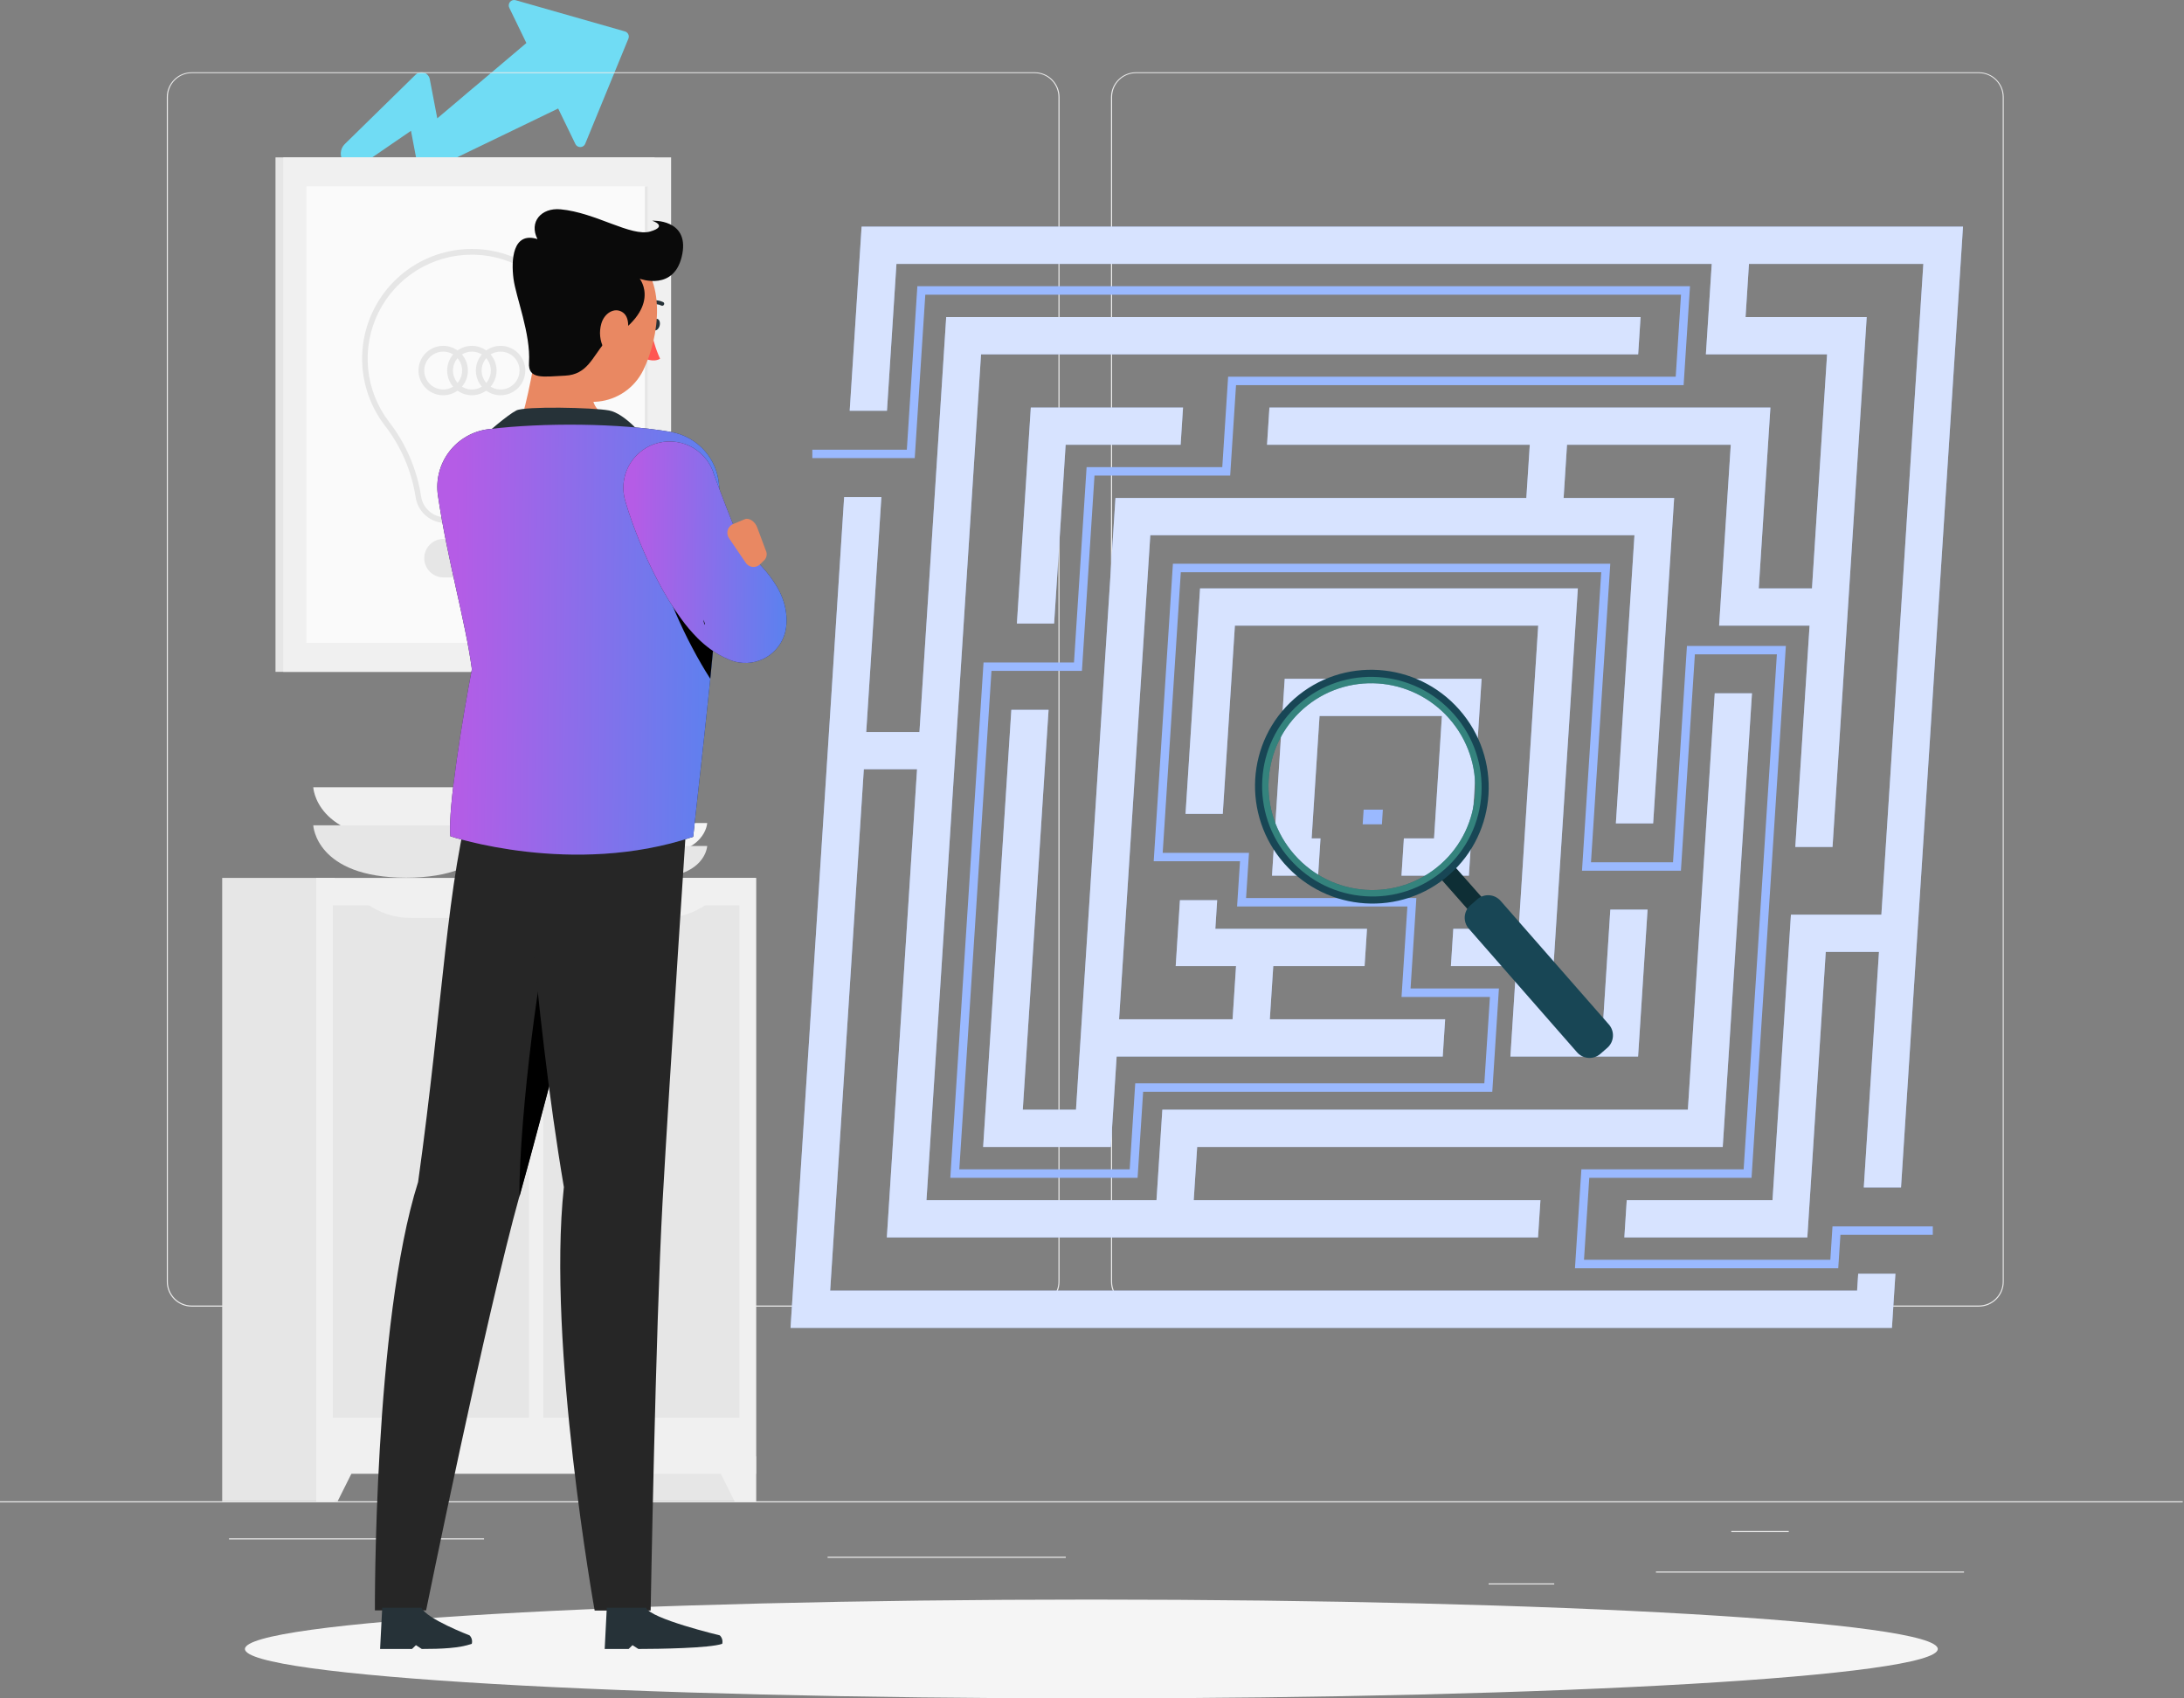
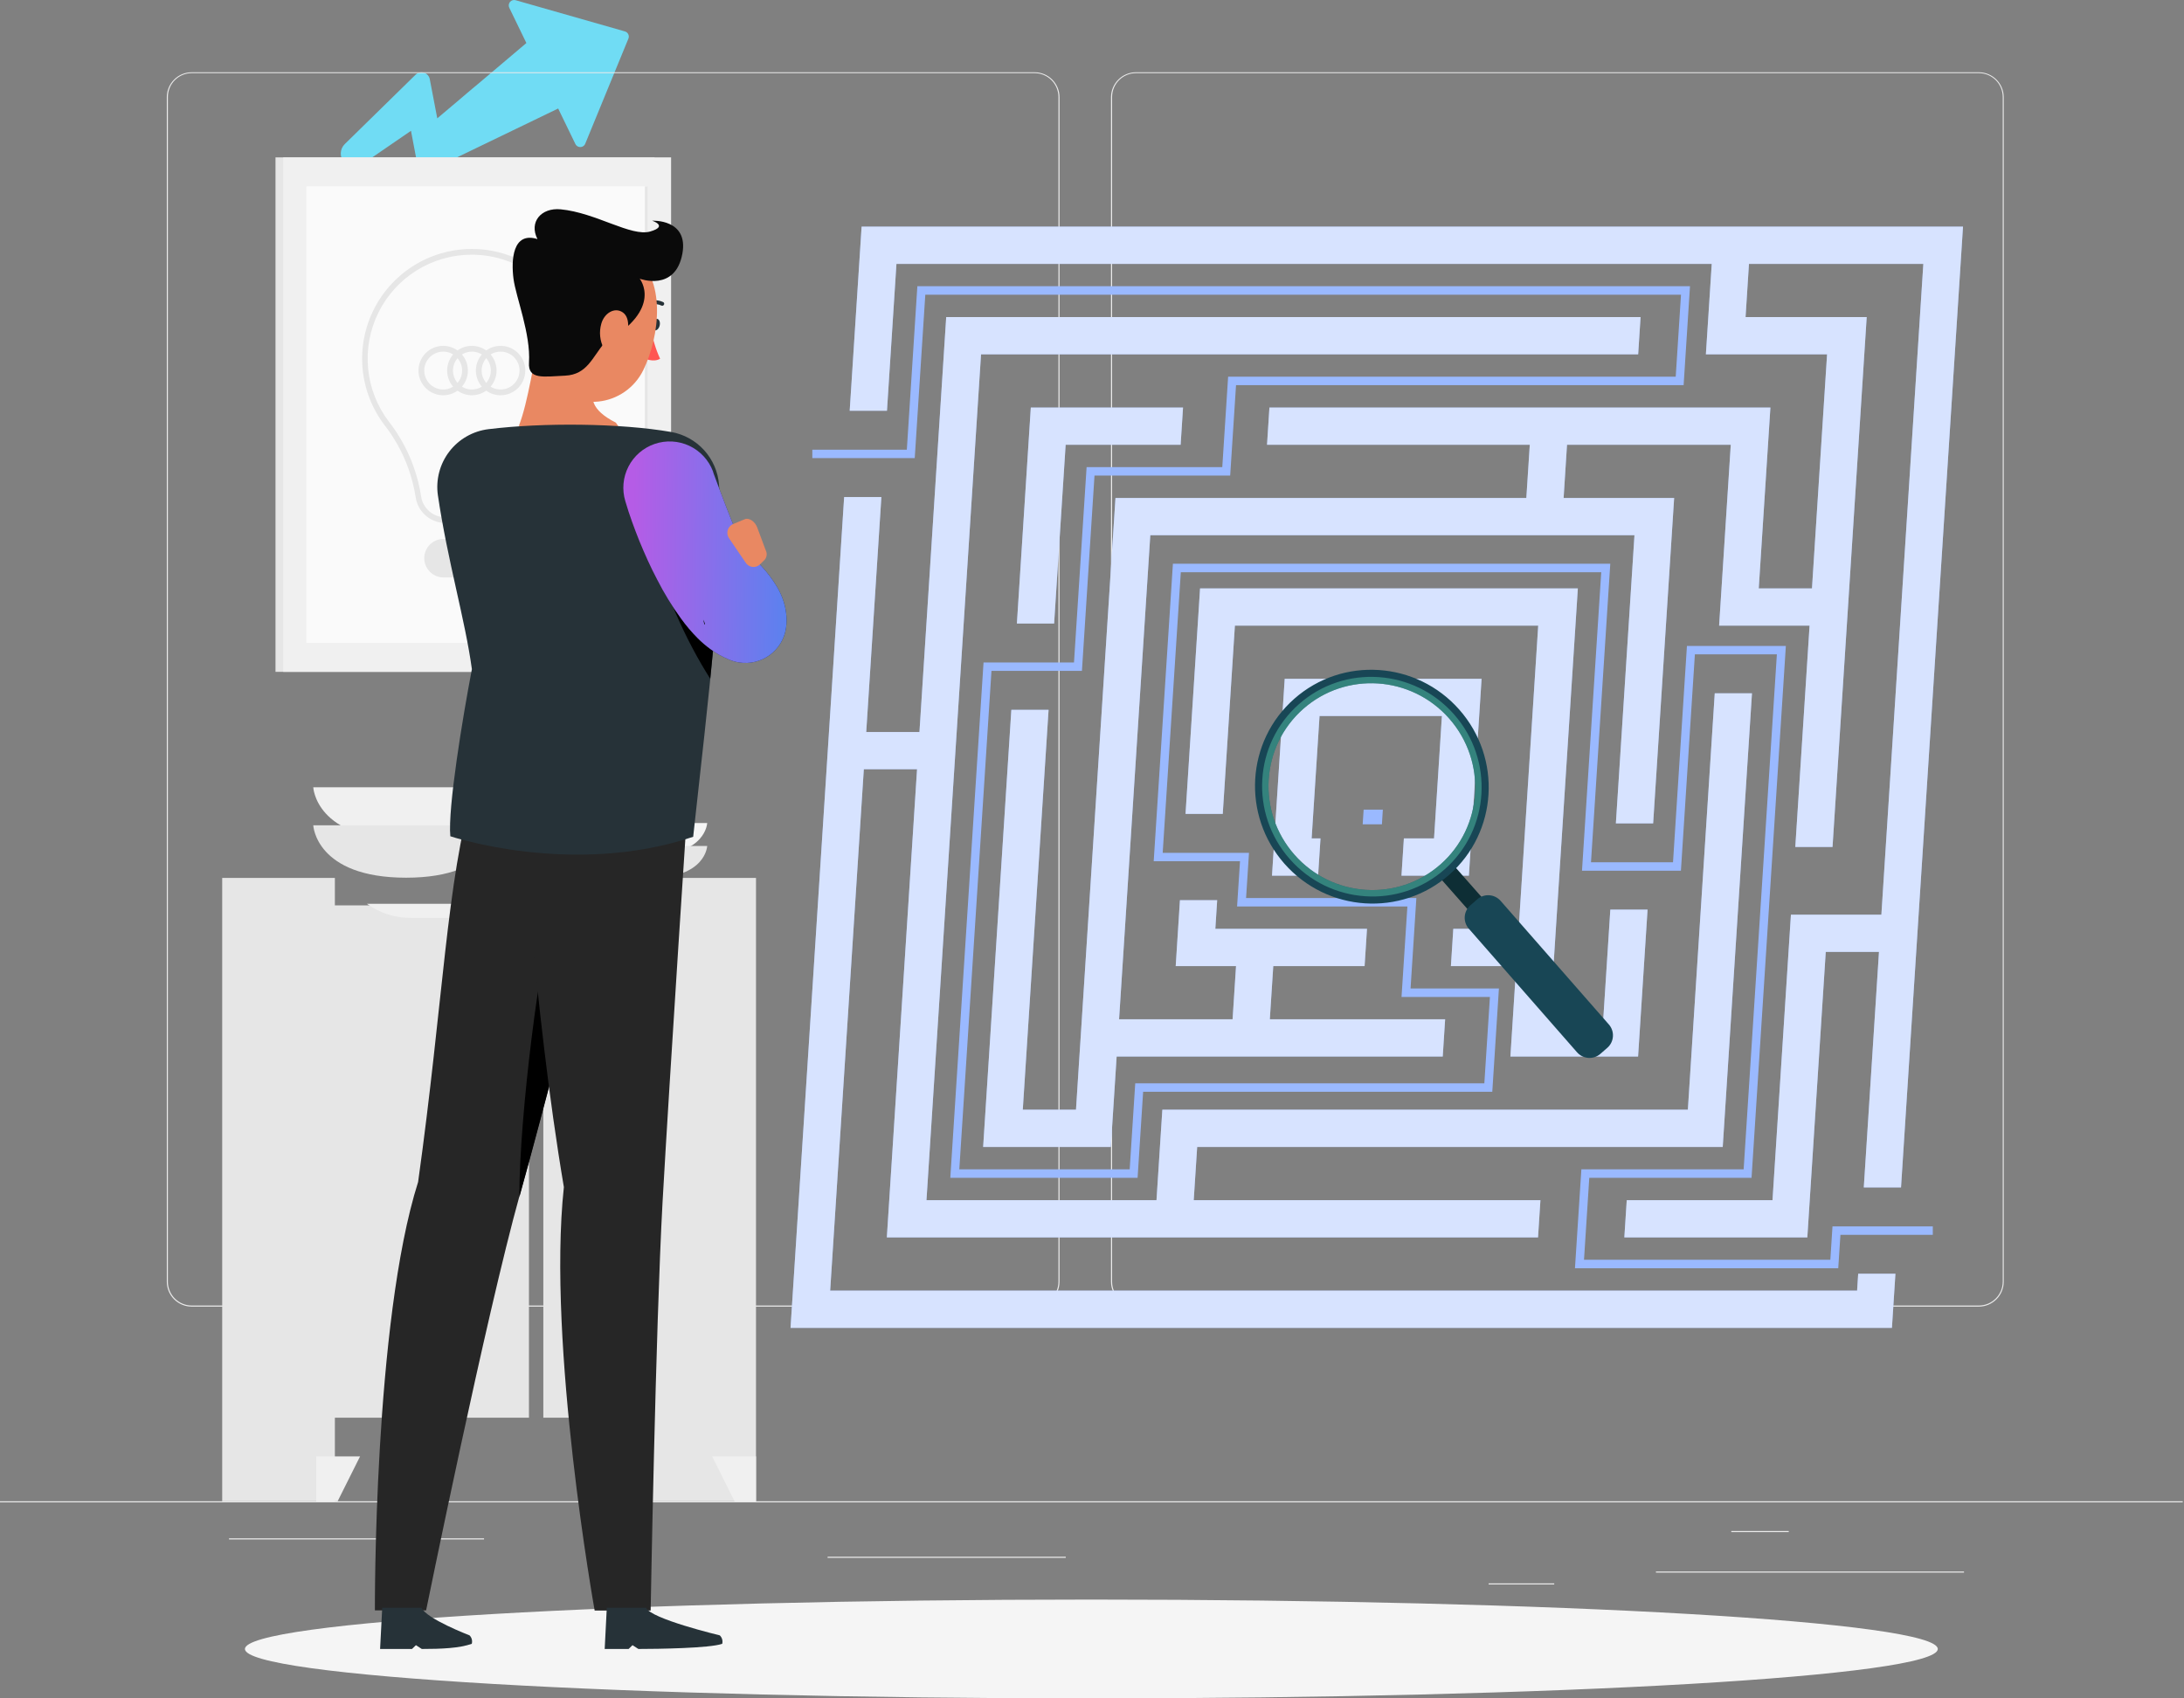
<svg xmlns="http://www.w3.org/2000/svg" width="423" height="329" viewBox="0 0 423 329" fill="none">
  <rect x="0" y="0" width="423" height="329" fill="#808080" stroke="none" />
  <path d="M120.388 10.701L121.711 7.482C121.767 7.347 121.793 7.201 121.788 7.054C121.783 6.907 121.748 6.763 121.684 6.631C121.62 6.499 121.528 6.382 121.416 6.288C121.304 6.193 121.173 6.124 121.032 6.083L99.866 0.04C99.672 -0.015 99.466 -0.013 99.273 0.046C99.079 0.105 98.908 0.219 98.778 0.374C98.648 0.528 98.566 0.717 98.541 0.918C98.516 1.118 98.55 1.321 98.638 1.503L101.949 8.336L93.025 15.889L91.471 17.185L90.468 18.033L88.972 19.309L85.746 22.034L84.692 22.925L83.604 17.235L83.24 15.337C83.184 15.046 83.051 14.776 82.854 14.555C82.657 14.334 82.403 14.171 82.121 14.082C81.838 13.994 81.537 13.984 81.25 14.053C80.962 14.122 80.698 14.268 80.487 14.475L66.777 27.908C66.298 28.377 66.02 29.014 66.001 29.684C65.982 30.354 66.224 31.006 66.676 31.501C66.787 31.622 66.908 31.733 67.04 31.831C67.473 32.154 67.997 32.334 68.537 32.344C69.077 32.355 69.608 32.197 70.053 31.891L79.6 25.337L79.999 27.437L80.844 31.899C80.903 32.212 81.053 32.5 81.274 32.729C81.495 32.958 81.778 33.117 82.088 33.188C82.434 33.269 82.797 33.233 83.12 33.087L84.753 32.298L93.77 27.945L94.966 27.369L108.106 21.019L109.992 24.906L111.442 27.9C111.513 28.046 111.617 28.173 111.745 28.272C111.873 28.37 112.022 28.438 112.181 28.47C112.339 28.501 112.503 28.496 112.659 28.454C112.815 28.412 112.96 28.334 113.081 28.227C113.199 28.121 113.291 27.989 113.35 27.841L120.388 10.701Z" fill="#70DCF4" />
  <path d="M422.752 290.818H0V291.03H422.752V290.818Z" fill="#EBEBEB" />
  <path d="M380.392 304.422H320.725V304.633H380.392V304.422Z" fill="#EBEBEB" />
  <path d="M301.024 306.722H288.316V306.933H301.024V306.722Z" fill="#EBEBEB" />
  <path d="M346.445 296.576H335.318V296.788H346.445V296.576Z" fill="#EBEBEB" />
  <path d="M77.186 297.996H44.355V298.207H77.186V297.996Z" fill="#EBEBEB" />
  <path d="M93.749 297.996H84.711V298.207H93.749V297.996Z" fill="#EBEBEB" />
  <path d="M206.421 301.563H160.29V301.775H206.421V301.563Z" fill="#EBEBEB" />
  <path d="M200.384 253.108H37.126C35.847 253.106 34.621 252.596 33.718 251.691C32.814 250.786 32.307 249.559 32.307 248.281V18.785C32.318 17.514 32.83 16.298 33.733 15.402C34.635 14.506 35.854 14.002 37.126 14H200.384C201.665 14 202.893 14.509 203.798 15.414C204.703 16.319 205.212 17.547 205.212 18.828V248.281C205.212 249.561 204.703 250.789 203.798 251.694C202.893 252.6 201.665 253.108 200.384 253.108ZM37.126 14.169C35.903 14.171 34.731 14.659 33.867 15.524C33.003 16.39 32.518 17.563 32.518 18.785V248.281C32.518 249.503 33.003 250.676 33.867 251.542C34.731 252.407 35.903 252.895 37.126 252.897H200.384C201.608 252.895 202.781 252.408 203.646 251.542C204.511 250.677 204.998 249.504 205.001 248.281V18.785C204.998 17.562 204.511 16.389 203.646 15.524C202.781 14.658 201.608 14.171 200.384 14.169H37.126Z" fill="#EBEBEB" />
  <path d="M383.275 253.108H220.008C218.729 253.106 217.502 252.597 216.597 251.692C215.692 250.787 215.183 249.56 215.181 248.281V18.785C215.194 17.513 215.708 16.297 216.612 15.402C217.516 14.506 218.736 14.002 220.008 14H383.275C384.545 14.004 385.763 14.509 386.663 15.405C387.564 16.301 388.075 17.515 388.086 18.785V248.281C388.086 249.558 387.58 250.783 386.678 251.688C385.776 252.593 384.553 253.104 383.275 253.108ZM220.008 14.169C218.785 14.171 217.612 14.658 216.747 15.524C215.881 16.389 215.394 17.562 215.392 18.785V248.281C215.394 249.504 215.881 250.677 216.747 251.542C217.612 252.408 218.785 252.895 220.008 252.897H383.275C384.499 252.895 385.672 252.408 386.537 251.542C387.402 250.677 387.889 249.504 387.892 248.281V18.785C387.889 17.562 387.402 16.389 386.537 15.524C385.672 14.658 384.499 14.171 383.275 14.169H220.008Z" fill="#EBEBEB" />
  <path d="M60.674 152.502C60.674 152.502 61.13 162.648 78.658 162.648C96.185 162.648 96.65 152.502 96.65 152.502H60.674Z" fill="#F0F0F0" />
  <path d="M146.424 170.063H124.602V290.818H146.424V170.063Z" fill="#E6E6E6" />
  <path d="M142.28 290.818H146.432V282.126H137.935L142.28 290.818Z" fill="#F0F0F0" />
  <path d="M64.859 170.063H43.036V290.818H64.859V170.063Z" fill="#E6E6E6" />
-   <path d="M146.433 170.063H61.248V285.492H146.433V170.063Z" fill="#F0F0F0" />
  <path d="M105.231 175.382V274.627H143.22V175.382H105.231Z" fill="#E6E6E6" />
  <path d="M64.462 175.382V274.627H102.45V175.382H64.462Z" fill="#E6E6E6" />
  <path d="M87.214 177.808H79.697C76.599 177.861 73.569 176.902 71.064 175.077H95.838C93.337 176.903 90.309 177.862 87.214 177.808Z" fill="#F0F0F0" />
-   <path d="M128.365 177.808H120.848C117.75 177.861 114.72 176.902 112.216 175.077H136.972C134.477 176.899 131.455 177.858 128.365 177.808Z" fill="#F0F0F0" />
  <path d="M65.391 290.818H61.248V282.126H69.737L65.391 290.818Z" fill="#F0F0F0" />
  <path d="M60.674 159.875C60.674 159.875 61.13 170.021 78.658 170.021C96.185 170.021 96.65 159.875 96.65 159.875H60.674Z" fill="#E6E6E6" />
  <path d="M115.132 159.426C115.132 159.426 115.411 165.615 126.064 165.615C136.718 165.615 136.971 159.426 136.971 159.426H115.132Z" fill="#F5F5F5" />
  <path d="M115.132 163.873C115.132 163.873 115.411 170.054 126.064 170.054C136.718 170.054 136.971 163.873 136.971 163.873H115.132Z" fill="#E6E6E6" />
  <path d="M126.774 30.487H53.359V130.147H126.774V30.487Z" fill="#E6E6E6" />
  <path d="M129.979 30.487H54.856V130.147H129.979V30.487Z" fill="#F0F0F0" />
  <path d="M125.481 124.533V36.102L59.346 36.102V124.533H125.481Z" fill="#FAFAFA" />
  <path d="M125.481 124.533V36.102H124.907V124.533H125.481Z" fill="#E6E6E6" />
  <path d="M96.565 101.314H86.284C84.879 101.309 83.523 100.8 82.462 99.88C81.401 98.96 80.705 97.69 80.501 96.3C79.715 91.22 77.646 86.424 74.489 82.367C72.056 79.174 70.576 75.359 70.221 71.361C69.866 67.362 70.65 63.346 72.483 59.775C74.316 56.204 77.122 53.225 80.578 51.182C84.033 49.14 87.996 48.117 92.008 48.233C95.92 48.343 99.726 49.53 103.006 51.665C106.286 53.8 108.913 56.8 110.596 60.333C112.28 63.866 112.955 67.796 112.547 71.688C112.139 75.581 110.663 79.285 108.284 82.392C105.133 86.459 103.075 91.264 102.306 96.351C102.103 97.729 101.412 98.989 100.358 99.9C99.304 100.811 97.958 101.313 96.565 101.314ZM91.391 49.333C87.633 49.326 83.948 50.37 80.753 52.347C77.557 54.324 74.978 57.156 73.307 60.521C71.636 63.887 70.94 67.653 71.296 71.394C71.653 75.134 73.049 78.701 75.326 81.69C78.6 85.897 80.745 90.871 81.557 96.14C81.721 97.266 82.284 98.296 83.144 99.043C84.004 99.789 85.103 100.202 86.241 100.207H96.523C97.646 100.2 98.731 99.792 99.579 99.055C100.428 98.318 100.984 97.302 101.148 96.19C101.953 90.912 104.098 85.928 107.379 81.715C109.63 78.771 111.024 75.263 111.41 71.577C111.795 67.891 111.157 64.17 109.564 60.823C107.972 57.477 105.487 54.634 102.384 52.608C99.281 50.583 95.678 49.452 91.974 49.341L91.391 49.333Z" fill="#E6E6E6" />
  <path d="M85.904 111.858H96.896C97.885 111.854 98.832 111.458 99.53 110.758C100.229 110.058 100.622 109.11 100.624 108.121C100.622 107.133 100.229 106.186 99.53 105.487C98.831 104.788 97.884 104.395 96.896 104.393H85.904C84.915 104.395 83.967 104.788 83.267 105.487C82.567 106.185 82.171 107.132 82.167 108.121C82.169 109.112 82.564 110.061 83.264 110.761C83.964 111.462 84.914 111.856 85.904 111.858Z" fill="#E6E6E6" />
  <path d="M91.398 76.567C90.451 76.569 89.525 76.289 88.737 75.764C87.948 75.239 87.334 74.492 86.97 73.617C86.607 72.742 86.512 71.779 86.696 70.85C86.88 69.921 87.336 69.067 88.006 68.398C88.676 67.728 89.529 67.272 90.459 67.088C91.388 66.903 92.35 66.999 93.225 67.362C94.1 67.725 94.847 68.34 95.373 69.128C95.898 69.916 96.177 70.843 96.176 71.79C96.173 73.056 95.669 74.27 94.774 75.165C93.879 76.061 92.665 76.565 91.398 76.567ZM91.398 68.112C90.673 68.112 89.963 68.327 89.36 68.731C88.756 69.134 88.286 69.707 88.008 70.377C87.731 71.048 87.658 71.786 87.799 72.498C87.941 73.209 88.291 73.863 88.804 74.376C89.317 74.889 89.971 75.239 90.683 75.381C91.394 75.522 92.132 75.45 92.803 75.172C93.473 74.894 94.046 74.424 94.45 73.82C94.853 73.217 95.068 72.507 95.068 71.782C95.068 70.808 94.681 69.875 93.993 69.187C93.305 68.499 92.372 68.112 91.398 68.112Z" fill="#E6E6E6" />
  <path d="M85.836 76.567C84.889 76.567 83.964 76.286 83.177 75.76C82.39 75.234 81.776 74.486 81.414 73.611C81.052 72.736 80.958 71.773 81.143 70.845C81.329 69.916 81.785 69.064 82.455 68.395C83.126 67.726 83.979 67.271 84.908 67.087C85.837 66.903 86.799 66.999 87.674 67.363C88.548 67.726 89.295 68.341 89.82 69.129C90.344 69.917 90.624 70.843 90.622 71.79C90.622 72.418 90.498 73.04 90.257 73.62C90.017 74.2 89.664 74.727 89.22 75.171C88.775 75.615 88.248 75.966 87.667 76.206C87.087 76.446 86.464 76.568 85.836 76.567ZM85.836 68.112C85.111 68.112 84.401 68.327 83.798 68.731C83.194 69.134 82.724 69.707 82.446 70.377C82.168 71.048 82.096 71.786 82.237 72.498C82.379 73.209 82.728 73.863 83.242 74.376C83.755 74.89 84.409 75.239 85.12 75.381C85.832 75.522 86.57 75.45 87.241 75.172C87.911 74.894 88.484 74.424 88.887 73.82C89.291 73.217 89.506 72.507 89.506 71.782C89.506 70.808 89.119 69.875 88.431 69.187C87.743 68.499 86.809 68.112 85.836 68.112Z" fill="#E6E6E6" />
  <path d="M96.954 76.567C96.007 76.567 95.081 76.286 94.294 75.76C93.507 75.234 92.893 74.486 92.531 73.611C92.169 72.736 92.075 71.773 92.26 70.845C92.446 69.916 92.903 69.064 93.573 68.395C94.243 67.726 95.096 67.271 96.025 67.087C96.954 66.903 97.916 66.999 98.791 67.363C99.665 67.726 100.412 68.341 100.937 69.129C101.461 69.917 101.741 70.843 101.739 71.79C101.737 73.058 101.232 74.273 100.334 75.168C99.437 76.064 98.221 76.567 96.954 76.567ZM96.954 68.112C96.228 68.112 95.518 68.327 94.915 68.731C94.311 69.134 93.841 69.707 93.563 70.377C93.286 71.048 93.213 71.786 93.355 72.498C93.496 73.209 93.846 73.863 94.359 74.376C94.872 74.89 95.526 75.239 96.238 75.381C96.949 75.522 97.687 75.45 98.358 75.172C99.028 74.894 99.601 74.424 100.005 73.82C100.408 73.217 100.623 72.507 100.623 71.782C100.623 70.808 100.236 69.875 99.548 69.187C98.86 68.499 97.927 68.112 96.954 68.112Z" fill="#E6E6E6" />
  <path d="M211.377 329.001C301.916 329.001 375.312 324.715 375.312 319.429C375.312 314.144 301.916 309.858 211.377 309.858C120.838 309.858 47.442 314.144 47.442 319.429C47.442 324.715 120.838 329.001 211.377 329.001Z" fill="#F5F5F5" />
  <path d="M359.686 250.006H160.789L167.308 149.01H177.615L171.764 239.699H297.888L298.353 232.487H231.203L231.871 222.18H333.661L339.326 134.298H332.114L326.906 214.968H225.124L223.991 232.487H179.441L190.01 68.637H317.284L317.749 61.416H183.263L178.08 141.798H167.773L170.707 96.285H163.495L153.112 257.226H366.433L367.109 246.742H359.897L359.686 250.006Z" fill="#9AB9FF" />
  <path d="M166.879 43.898L164.57 79.569H171.791L173.626 51.118H331.532L330.399 68.637H353.87L350.945 113.981H340.638L342.895 78.944H245.865L245.4 86.156H296.291L295.623 96.462H216.045L209.297 201.06L209.061 204.661L208.401 214.968H198.095L203.091 137.503H195.879L190.417 222.18H215.148L216.273 204.661H279.432L279.897 197.449H245.942L246.61 187.143H264.297L264.762 179.93H235.39L235.745 174.376H228.533L227.713 187.143H239.397L238.729 197.449H216.746L222.792 103.675H316.566L312.965 159.495H320.185L324.252 96.462H302.844L303.503 86.156H335.218L332.961 121.193H350.48L347.715 164.069H354.927L361.547 61.416H338.084L338.744 51.118H372.513L364.388 177.183H346.869L343.301 232.487H315.07L314.605 239.699H350.048L353.616 184.395H363.923L360.981 230.027H368.193L380.199 43.898H166.879Z" fill="#9AB9FF" />
  <path d="M204.164 120.788L206.396 86.156H228.667L229.132 78.944H199.649L196.952 120.788H204.164Z" fill="#9AB9FF" />
  <path d="M292.537 204.662H317.268L319.102 176.21H311.89L310.52 197.45H300.214L300.882 187.143L301.11 183.541L305.6 113.981H232.43L229.614 157.66H236.826L239.177 121.194H297.922L294.135 179.931H281.477L281.012 187.143H293.661L292.537 204.662Z" fill="#9AB9FF" />
  <path d="M271.906 162.411L271.441 169.623H284.495L286.956 131.491H248.824L246.363 169.623H255.292L255.757 162.411H254.04L255.571 138.703H279.27L277.748 162.411H271.906Z" fill="#9AB9FF" />
  <g opacity="0.6">
    <path d="M359.686 250.006H160.789L167.308 149.01H177.615L171.764 239.699H297.888L298.353 232.487H231.203L231.871 222.18H333.661L339.326 134.298H332.114L326.906 214.968H225.124L223.991 232.487H179.441L190.01 68.637H317.284L317.749 61.416H183.263L178.08 141.798H167.773L170.707 96.285H163.495L153.112 257.226H366.433L367.109 246.742H359.897L359.686 250.006Z" fill="white" />
    <path d="M166.878 43.898L164.569 79.569H171.79L173.625 51.118H331.531L330.398 68.637H353.869L350.944 113.981H340.637L342.894 78.944H245.864L245.399 86.156H296.29L295.622 96.462H216.044L209.296 201.06L209.06 204.661L208.4 214.968H198.094L203.09 137.503H195.878L190.416 222.18H215.147L216.272 204.661H279.431L279.896 197.449H245.941L246.609 187.143H264.296L264.761 179.93H235.389L235.744 174.376H228.532L227.712 187.143H239.396L238.728 197.449H216.745L222.791 103.675H316.565L312.964 159.495H320.184L324.251 96.462H302.843L303.502 86.156H335.217L332.96 121.193H350.479L347.714 164.069H354.926L361.546 61.416H338.084L338.743 51.118H372.512L364.387 177.183H346.868L343.3 232.487H315.069L314.604 239.699H350.047L353.615 184.395H363.922L360.98 230.027H368.192L380.198 43.898H166.878Z" fill="white" />
    <path d="M204.164 120.788L206.396 86.156H228.667L229.132 78.944H199.649L196.952 120.788H204.164Z" fill="white" />
    <path d="M292.537 204.662H317.268L319.102 176.21H311.89L310.52 197.45H300.214L300.882 187.143L301.11 183.541L305.6 113.981H232.43L229.614 157.66H236.826L239.177 121.194H297.922L294.135 179.931H281.477L281.012 187.143H293.661L292.537 204.662Z" fill="white" />
    <path d="M271.905 162.411L271.44 169.623H284.495L286.955 131.491H248.823L246.362 169.623H255.291L255.756 162.411H254.039L255.57 138.703H279.269L277.747 162.411H271.905Z" fill="white" />
  </g>
  <path d="M356.034 245.676H305.041L306.284 226.517H337.712L344.146 126.756H328.267L325.562 168.668H306.403L310.131 110.844H228.701L225.192 165.201H241.908L241.341 173.961H274.324L273.2 191.479H290.313L289.028 211.492H221.404L220.33 228.157H184.058L190.493 128.329H208.012L210.455 90.484H236.733L237.866 72.965H324.556L325.579 57.087H179.214L177.168 88.742H157.332V87.11H175.637L177.675 55.446H327.32L326.086 74.605H239.397L238.264 92.124H211.985L209.55 129.96H192.031L185.8 226.517H218.8L219.874 209.852H287.489L288.571 193.12H271.45L272.583 175.601H239.6L240.166 166.833H223.45L227.171 109.203H311.882L308.144 167.036H324.031L326.729 125.124H345.888L339.242 228.157H307.815L306.792 244.036H354.503L354.918 237.568H374.347V239.2H356.457L356.034 245.676Z" fill="#9AB9FF" />
  <path d="M267.653 159.682H263.925L264.111 156.841H267.831L267.653 159.682Z" fill="#9AB9FF" />
  <path d="M80.981 228.967C85.876 193.887 86.51 170.433 91.651 153.142L121.244 152.694C121.244 152.694 107.124 208.362 100.647 231.546C94.171 254.73 82.528 311.953 82.528 311.953H72.61C72.61 311.953 72.348 256.116 80.981 228.967Z" fill="#262626" />
  <path d="M106.963 178.643C104.799 183.656 100.563 215.845 100.588 231.909L100.689 231.537C102.964 223.395 106.185 211.245 109.407 198.884L106.963 178.643Z" fill="black" />
  <path d="M90.941 316.79C90.941 316.79 82.562 313.585 81.64 311.438H74.031L73.616 319.427H79.797L80.558 318.692L81.691 319.427C85.47 319.427 88.954 319.284 91.372 318.43C91.451 318.143 91.452 317.84 91.377 317.552C91.301 317.264 91.15 317.001 90.941 316.79Z" fill="#263238" />
  <path d="M109.212 229.956C103.293 195.062 100.833 153.015 100.833 153.015L133.393 152.491C133.393 152.491 129.648 209.191 128.32 232.941C126.968 257.638 126.021 311.979 126.021 311.979H115.173C115.173 311.979 105.931 260.479 109.212 229.956Z" fill="#262626" />
  <path d="M104.84 63.511C103.395 69.784 102.304 77.842 100.503 82.475C103.648 85.401 108.747 89.028 115.544 88.927C122.342 88.825 121.099 84.234 119.273 81.867C114.403 79.406 114.2 76.92 115.401 74.739L104.84 63.511Z" fill="#E98862" />
-   <path d="M94.179 83.997C94.179 83.997 98.305 80.362 100.013 79.508C101.721 78.654 114.894 78.941 117.954 79.508C121.015 80.074 124.718 84.64 124.718 84.64L94.179 83.997Z" fill="#263238" />
  <path d="M126.317 62.725C126.173 63.342 126.393 63.908 126.79 63.993C127.188 64.078 127.636 63.655 127.771 63.038C127.906 62.42 127.695 61.862 127.297 61.769C126.9 61.676 126.452 62.116 126.317 62.725Z" fill="#263238" />
  <path d="M126.088 63.578C126.396 65.623 126.988 67.615 127.847 69.497C126.528 70.275 124.786 69.412 124.786 69.412L126.088 63.578Z" fill="#FF5652" />
  <path d="M128.439 59.191C128.386 59.22 128.326 59.235 128.265 59.235C128.205 59.235 128.145 59.22 128.092 59.191C127.673 58.992 127.213 58.897 126.749 58.913C126.286 58.93 125.833 59.057 125.429 59.284C125.347 59.335 125.248 59.353 125.153 59.332C125.058 59.312 124.975 59.255 124.921 59.174C124.87 59.09 124.852 58.99 124.873 58.894C124.893 58.798 124.95 58.713 125.031 58.658C125.541 58.362 126.115 58.194 126.704 58.168C127.293 58.141 127.879 58.257 128.413 58.506C128.477 58.531 128.532 58.574 128.572 58.628C128.612 58.683 128.637 58.748 128.642 58.816C128.647 58.884 128.633 58.952 128.602 59.012C128.57 59.072 128.523 59.123 128.464 59.157L128.439 59.191Z" fill="#263238" />
  <path d="M105.932 56.476C104.706 64.085 103.598 68.524 106.549 73.217C110.988 80.277 121.1 78.839 124.592 71.695C127.746 65.269 129.226 53.855 122.495 49.264C121.005 48.246 119.28 47.624 117.483 47.454C115.687 47.285 113.876 47.574 112.221 48.294C110.567 49.015 109.122 50.143 108.022 51.574C106.922 53.005 106.203 54.691 105.932 56.476Z" fill="#E98862" />
  <path d="M117.126 66.36C114.699 69.209 113.744 72.558 109.457 72.769C105.171 72.98 102.245 73.555 102.457 70.233C102.812 64.677 99.92 57.55 99.455 53.999C98.99 50.448 99.252 44.791 104.097 46.313C102.406 43.016 104.816 40.192 108.578 40.547C115.41 41.189 122.241 45.924 125.953 44.842C129.513 43.794 126.317 42.754 126.317 42.754C126.317 42.754 133.385 42.373 132.168 49.112C130.806 56.611 123.899 53.99 123.899 53.99C123.899 53.99 128.608 59.816 117.126 66.36Z" fill="#0A0A0A" />
  <path d="M116.459 62.716C116.006 64.306 116.175 66.008 116.932 67.477C117.938 69.294 119.917 68.457 120.864 66.496C121.709 64.729 122.234 61.651 120.636 60.526C119.038 59.402 117.017 60.679 116.459 62.716Z" fill="#E98862" />
  <path d="M94.619 83.135C105.145 81.841 120.094 81.959 130.012 83.684C132.467 84.122 134.707 85.363 136.381 87.211C138.055 89.06 139.068 91.412 139.261 93.898C140.496 109.024 137.148 135.48 134.256 162.096C110.912 169.934 87.221 161.995 87.221 161.995C86.705 156.617 89.596 139.022 91.397 129.629C90.07 119.923 86.713 108.821 84.811 95.936C84.597 94.449 84.683 92.934 85.063 91.481C85.442 90.027 86.109 88.665 87.022 87.472C87.936 86.28 89.078 85.282 90.383 84.537C91.687 83.792 93.127 83.315 94.619 83.135Z" fill="#263238" />
-   <path d="M94.619 83.135C105.145 81.841 120.094 81.959 130.012 83.684C132.467 84.122 134.707 85.363 136.381 87.211C138.055 89.06 139.068 91.412 139.261 93.898C140.496 109.024 137.148 135.48 134.256 162.096C110.912 169.934 87.221 161.995 87.221 161.995C86.705 156.617 89.596 139.022 91.397 129.629C90.07 119.923 86.713 108.821 84.811 95.936C84.597 94.449 84.683 92.934 85.063 91.481C85.442 90.027 86.109 88.665 87.022 87.472C87.936 86.28 89.078 85.282 90.383 84.537C91.687 83.792 93.127 83.315 94.619 83.135Z" fill="url(#paint0_linear_805_3)" />
  <path d="M126.317 104.323C127.907 113.438 132.955 124.294 137.563 131.481C138.197 125.19 138.729 119.187 139.068 113.666L126.317 104.323Z" fill="black" />
  <path d="M138.196 91.682L139.388 94.878L140.648 98.176C141.494 100.365 142.339 102.513 143.261 104.576C143.709 105.608 144.182 106.614 144.656 107.569C145.129 108.525 145.594 109.455 146.068 110.275C146.541 111.095 147.032 111.814 147.395 112.338C147.759 112.862 148.072 113.099 147.514 112.904L136.277 118.916C136.198 119.392 136.198 119.877 136.277 120.353C136.301 120.55 136.358 120.742 136.446 120.92C136.539 121.106 136.573 120.996 136.531 120.81C136.333 120.171 136.048 119.562 135.685 119C134.72 117.373 133.661 115.804 132.515 114.299C131.314 112.668 129.978 111.027 128.693 109.353C127.408 107.679 125.996 105.971 124.744 104.28L124.618 104.111C124.014 103.295 123.701 102.3 123.729 101.285C123.756 100.27 124.122 99.293 124.769 98.51C125.415 97.728 126.305 97.184 127.297 96.965C128.288 96.747 129.324 96.866 130.24 97.305C132.331 98.318 134.363 99.447 136.328 100.687C138.289 101.93 140.192 103.223 142.086 104.737C143.024 105.472 143.946 106.259 144.867 107.087C145.841 107.949 146.764 108.867 147.632 109.835C148.667 110.972 149.592 112.203 150.397 113.513C150.958 114.43 151.409 115.409 151.741 116.43C151.974 117.138 152.141 117.865 152.24 118.603C152.383 119.621 152.383 120.654 152.24 121.672C152.084 122.705 151.726 123.697 151.187 124.591C150.647 125.485 149.936 126.263 149.095 126.882C148.254 127.501 147.299 127.948 146.285 128.197C145.27 128.447 144.217 128.493 143.185 128.335C142.567 128.243 141.963 128.079 141.384 127.844L141.012 127.684C139.774 127.171 138.606 126.503 137.537 125.697C136.699 125.079 135.908 124.401 135.169 123.668C133.963 122.458 132.857 121.151 131.864 119.761C130.14 117.389 128.608 114.884 127.281 112.27C125.97 109.793 124.871 107.307 123.84 104.813C123.341 103.553 122.842 102.276 122.402 101.033C122.174 100.399 121.954 99.765 121.743 99.114L121.117 97.093C120.44 94.869 120.653 92.469 121.711 90.399C122.769 88.329 124.59 86.75 126.789 85.996C128.988 85.242 131.394 85.371 133.5 86.356C135.606 87.341 137.247 89.105 138.078 91.276L138.196 91.682Z" fill="#263238" />
  <path d="M138.196 91.682L139.388 94.878L140.648 98.176C141.494 100.365 142.339 102.513 143.261 104.576C143.709 105.608 144.182 106.614 144.656 107.569C145.129 108.525 145.594 109.455 146.068 110.275C146.541 111.095 147.032 111.814 147.395 112.338C147.759 112.862 148.072 113.099 147.514 112.904L136.277 118.916C136.198 119.392 136.198 119.877 136.277 120.353C136.301 120.55 136.358 120.742 136.446 120.92C136.539 121.106 136.573 120.996 136.531 120.81C136.333 120.171 136.048 119.562 135.685 119C134.72 117.373 133.661 115.804 132.515 114.299C131.314 112.668 129.978 111.027 128.693 109.353C127.408 107.679 125.996 105.971 124.744 104.28L124.618 104.111C124.014 103.295 123.701 102.3 123.729 101.285C123.756 100.27 124.122 99.293 124.769 98.51C125.415 97.728 126.305 97.184 127.297 96.965C128.288 96.747 129.324 96.866 130.24 97.305C132.331 98.318 134.363 99.447 136.328 100.687C138.289 101.93 140.192 103.223 142.086 104.737C143.024 105.472 143.946 106.259 144.867 107.087C145.841 107.949 146.764 108.867 147.632 109.835C148.667 110.972 149.592 112.203 150.397 113.513C150.958 114.43 151.409 115.409 151.741 116.43C151.974 117.138 152.141 117.865 152.24 118.603C152.383 119.621 152.383 120.654 152.24 121.672C152.084 122.705 151.726 123.697 151.187 124.591C150.647 125.485 149.936 126.263 149.095 126.882C148.254 127.501 147.299 127.948 146.285 128.197C145.27 128.447 144.217 128.493 143.185 128.335C142.567 128.243 141.963 128.079 141.384 127.844L141.012 127.684C139.774 127.171 138.606 126.503 137.537 125.697C136.699 125.079 135.908 124.401 135.169 123.668C133.963 122.458 132.857 121.151 131.864 119.761C130.14 117.389 128.608 114.884 127.281 112.27C125.97 109.793 124.871 107.307 123.84 104.813C123.341 103.553 122.842 102.276 122.402 101.033C122.174 100.399 121.954 99.765 121.743 99.114L121.117 97.093C120.44 94.869 120.653 92.469 121.711 90.399C122.769 88.329 124.59 86.75 126.789 85.996C128.988 85.242 131.394 85.371 133.5 86.356C135.606 87.341 137.247 89.105 138.078 91.276L138.196 91.682Z" fill="url(#paint1_linear_805_3)" />
  <path d="M146.677 102.226L148.308 106.598C148.454 106.883 148.515 107.204 148.485 107.523C148.455 107.841 148.335 108.145 148.139 108.398L147.116 109.405C146.912 109.577 146.672 109.702 146.413 109.771C146.155 109.84 145.884 109.851 145.621 109.804C145.357 109.756 145.108 109.651 144.89 109.496C144.672 109.34 144.491 109.139 144.36 108.906L141.282 104.382C141.11 104.168 140.987 103.918 140.923 103.65C140.859 103.382 140.855 103.104 140.912 102.835C140.968 102.565 141.084 102.312 141.251 102.093C141.417 101.873 141.63 101.694 141.874 101.567L144.275 100.569C145.07 100.239 146.271 101.034 146.677 102.226Z" fill="#E98862" />
  <path d="M139.406 316.79C139.406 316.79 125.979 313.585 125.134 311.438H117.524L117.118 319.427H121.752L122.504 318.692L123.645 319.427C127.425 319.427 137.461 319.284 139.879 318.43C139.953 318.139 139.948 317.834 139.865 317.546C139.781 317.257 139.623 316.996 139.406 316.79Z" fill="#263238" />
  <path d="M279.133 167.613C278.675 168.016 278.208 168.391 277.732 168.736L285.049 177.032C285.497 177.539 286.466 177.424 287.21 176.768C287.955 176.113 288.193 175.167 287.743 174.655L280.425 166.358C280.021 166.79 279.59 167.208 279.133 167.613Z" fill="#0E2E35" />
  <path d="M250.683 135.357C241.337 143.6 240.48 157.911 248.776 167.316C257.072 176.722 271.376 177.665 280.725 169.419C290.075 161.174 290.928 146.866 282.633 137.46C274.337 128.055 260.032 127.112 250.683 135.357ZM278.989 167.45C270.719 174.744 258.066 173.91 250.728 165.59C243.389 157.271 244.145 144.613 252.415 137.32C260.684 130.027 273.337 130.86 280.676 139.181C288.015 147.501 287.265 160.16 278.991 167.453L278.989 167.45Z" fill="#184655" />
  <g style="mix-blend-mode:multiply" opacity="0.5">
    <path d="M251.595 136.391C242.813 144.136 242.011 157.576 249.804 166.411C257.597 175.247 271.032 176.131 279.814 168.387C288.596 160.643 289.398 147.202 281.606 138.367C273.813 129.533 260.377 128.647 251.595 136.391ZM278.992 167.454C270.722 174.747 258.069 173.914 250.731 165.594C243.392 157.275 244.148 144.617 252.418 137.324C260.687 130.03 273.34 130.864 280.679 139.184C288.018 147.505 287.265 160.161 278.992 167.454Z" fill="#50BFA5" />
  </g>
  <path d="M311.299 202.984L309.963 204.148C309.322 204.707 308.485 204.988 307.637 204.929C306.788 204.871 305.998 204.479 305.439 203.838L284.474 179.891C284.197 179.574 283.986 179.205 283.852 178.806C283.717 178.407 283.663 177.985 283.692 177.565C283.721 177.145 283.832 176.734 284.02 176.357C284.207 175.98 284.467 175.644 284.784 175.367L286.121 174.203C286.762 173.644 287.599 173.363 288.447 173.422C289.296 173.48 290.086 173.872 290.645 174.513L311.613 198.459C311.889 198.777 312.101 199.146 312.235 199.545C312.369 199.944 312.423 200.366 312.393 200.786C312.364 201.207 312.253 201.617 312.065 201.994C311.877 202.371 311.617 202.707 311.299 202.984Z" fill="#184655" />
  <defs>
    <linearGradient id="paint0_linear_805_3" x1="88.101" y1="114.747" x2="147.113" y2="115.171" gradientUnits="userSpaceOnUse">
      <stop stop-color="#B55CE6" />
      <stop offset="1" stop-color="#4E87F0" />
    </linearGradient>
    <linearGradient id="paint1_linear_805_3" x1="122.692" y1="102.248" x2="156.723" y2="102.522" gradientUnits="userSpaceOnUse">
      <stop stop-color="#B55CE6" />
      <stop offset="1" stop-color="#4E87F0" />
    </linearGradient>
  </defs>
</svg>